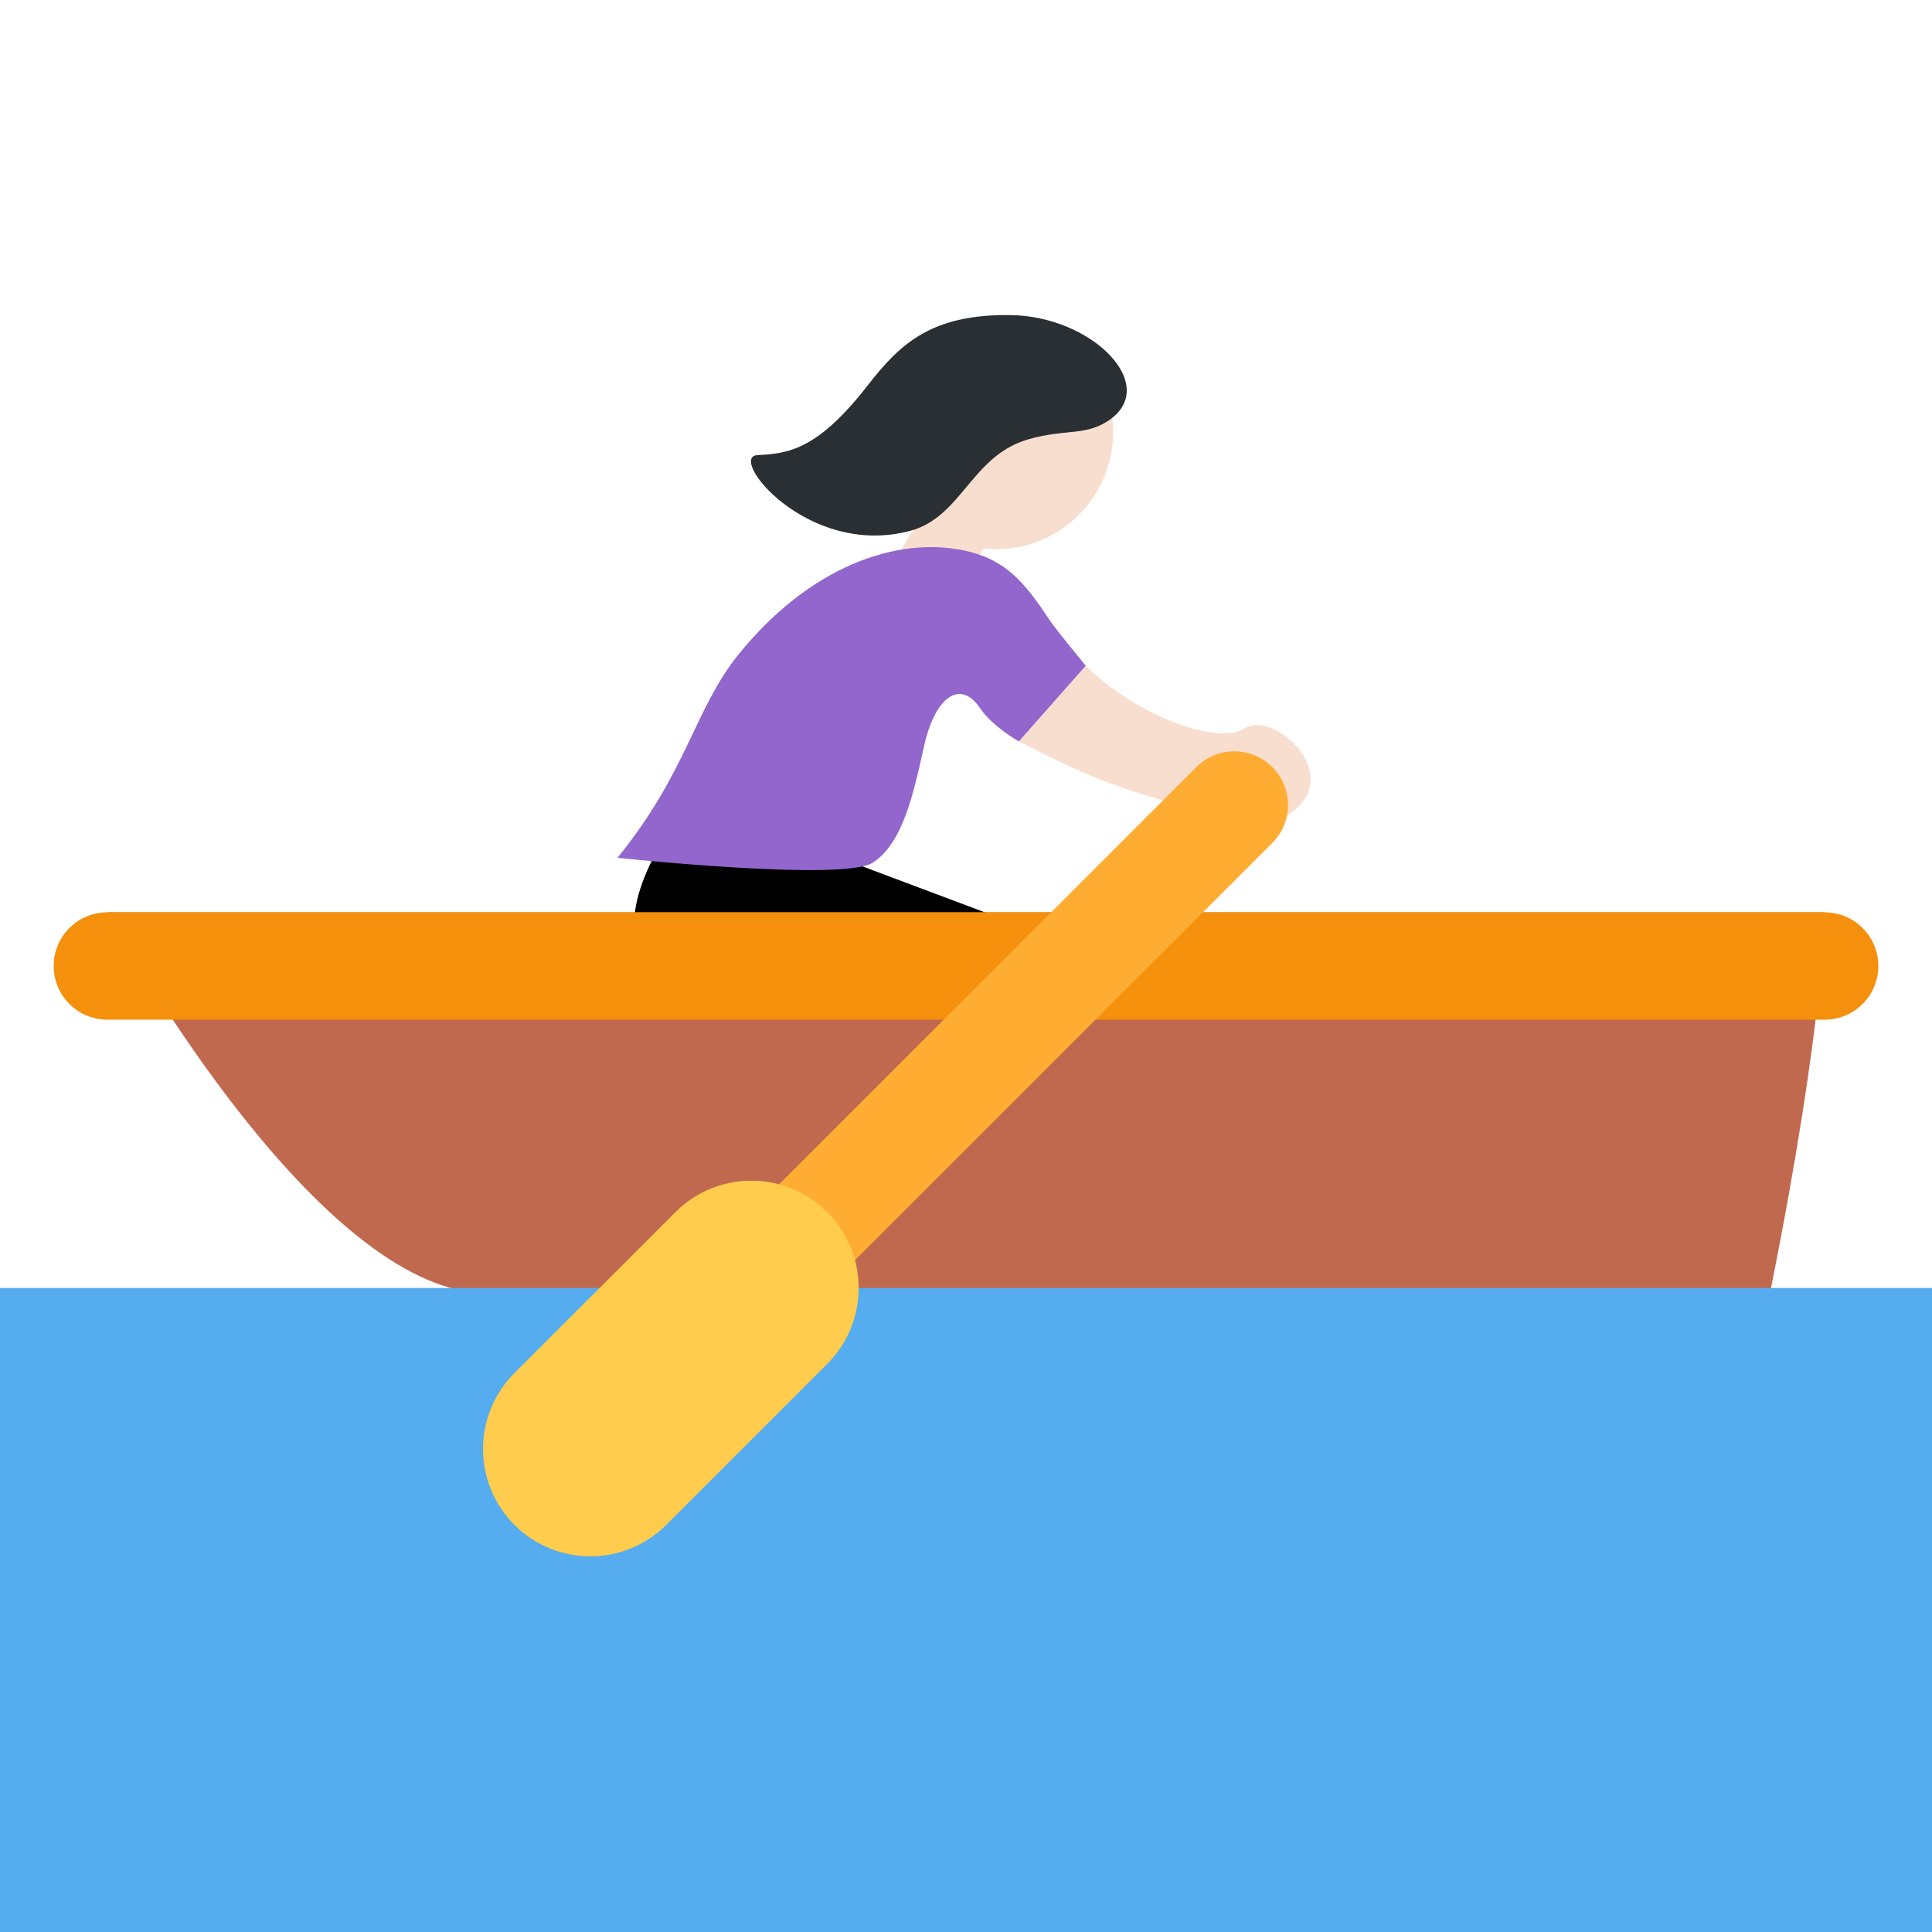
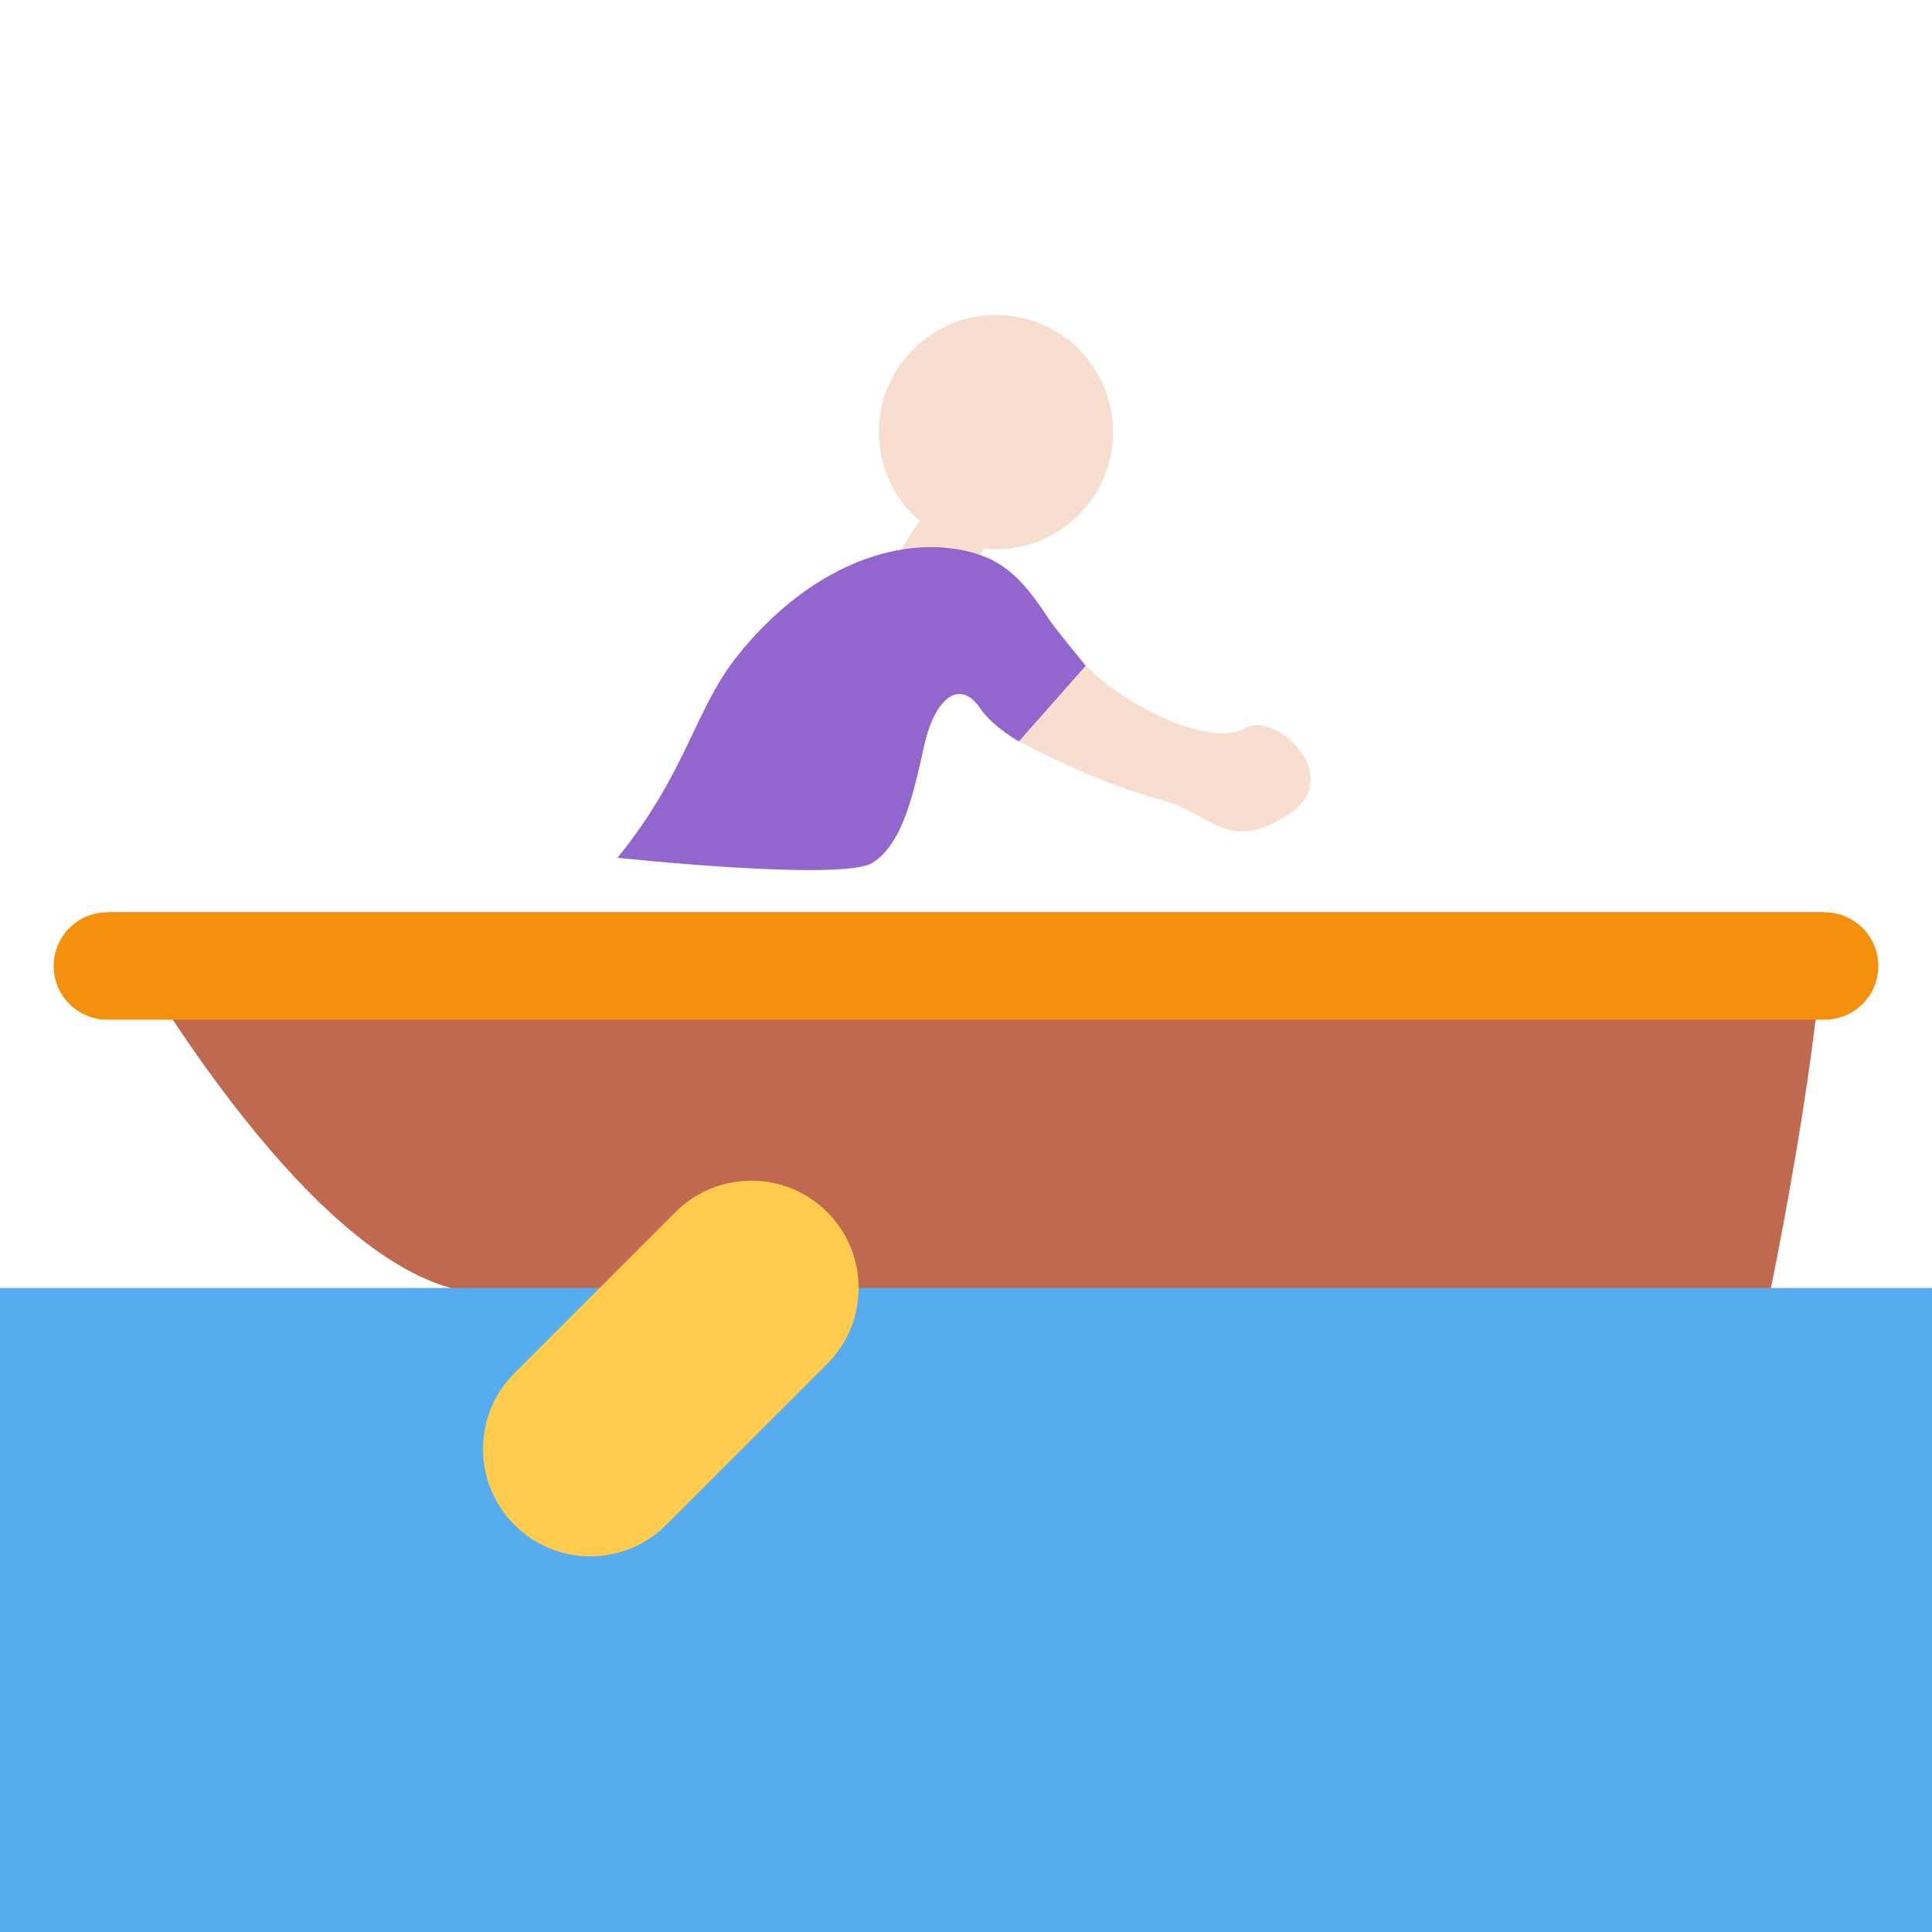
<svg xmlns="http://www.w3.org/2000/svg" viewBox="0 0 36 36">
  <path fill="#F7DECE" d="M16.631 10.798c.15-1.054 1.129-1.397.867-2.313-.627-2.193 2.545-.565 2.545-.565.603.301-1.152 2.123-1.152 2.123s-.604-.301-.753.754c-.149 1.055-1.656 1.057-1.507.001z" />
-   <path d="M15.356 15.875l3.083 1.158-1.156 3.084s-4.55-1.004-5.259-2.113c-.709-1.111.602-2.729.602-2.729l2.73.6z" />
  <path fill="#C1694F" d="M2 17h32s0 2-1 7c-.86 4.302-21 1-24.601 0C5.316 23.144 2 17 2 17z" />
  <path fill="#F4900C" d="M35 18c0 .553-.447 1-1 1H2c-.552 0-1-.447-1-1 0-.553.448-1 1-1h32c.553 0 1 .447 1 1z" />
  <path fill="#55ACEE" d="M0 24h36v12H0z" />
  <path fill="#F7DECE" d="M18.615 5.87c1.205.031 2.156 1.033 2.125 2.238-.031 1.205-1.033 2.156-2.238 2.125-1.205-.031-2.156-1.033-2.125-2.237.031-1.206 1.033-2.157 2.238-2.126z" />
-   <path fill="#292F33" d="M14.115 8.48c.568-.028 1.117-.092 2.056-1.302.624-.804 1.207-1.32 2.649-1.307 1.531.014 2.814 1.317 1.831 1.969-.429.284-.788.149-1.476.342-1.081.303-1.245 1.453-2.221 1.711-1.912.505-3.407-1.386-2.839-1.413z" />
  <path fill="#9266CC" d="M20.233 12.407s-.563-.683-.678-.856c-.482-.732-.833-1.126-1.568-1.288-1.287-.284-2.912.308-4.222 1.927-.829 1.024-.947 2.174-2.259 3.794 0 0 4.199.447 4.754.092.556-.354.758-1.265.959-2.174.2-.91.671-1.255 1.04-.71.24.354.728.624.728.624l1.246-1.409z" />
  <path fill="#F7DECE" d="M18.988 13.816l1.245-1.41c.942.928 2.453 1.492 2.959 1.166.556-.353 1.916.904.806 1.613-1.11.71-1.417-.007-2.31-.264-1.032-.296-1.61-.546-2.7-1.105z" />
-   <path fill="#FFAC33" d="M12 27c-.256 0-.512-.098-.707-.293-.391-.391-.391-1.023 0-1.414l11-11c.391-.391 1.023-.391 1.414 0s.391 1.023 0 1.414l-11.001 11c-.195.195-.451.293-.706.293z" />
  <path fill="#FFCC4D" d="M11 29c-.512 0-1.024-.195-1.414-.586-.781-.781-.781-2.047 0-2.828l3-3c.78-.781 2.048-.781 2.828 0 .781.781.781 2.047 0 2.828l-3 3c-.391.391-.903.586-1.414.586z" />
</svg>